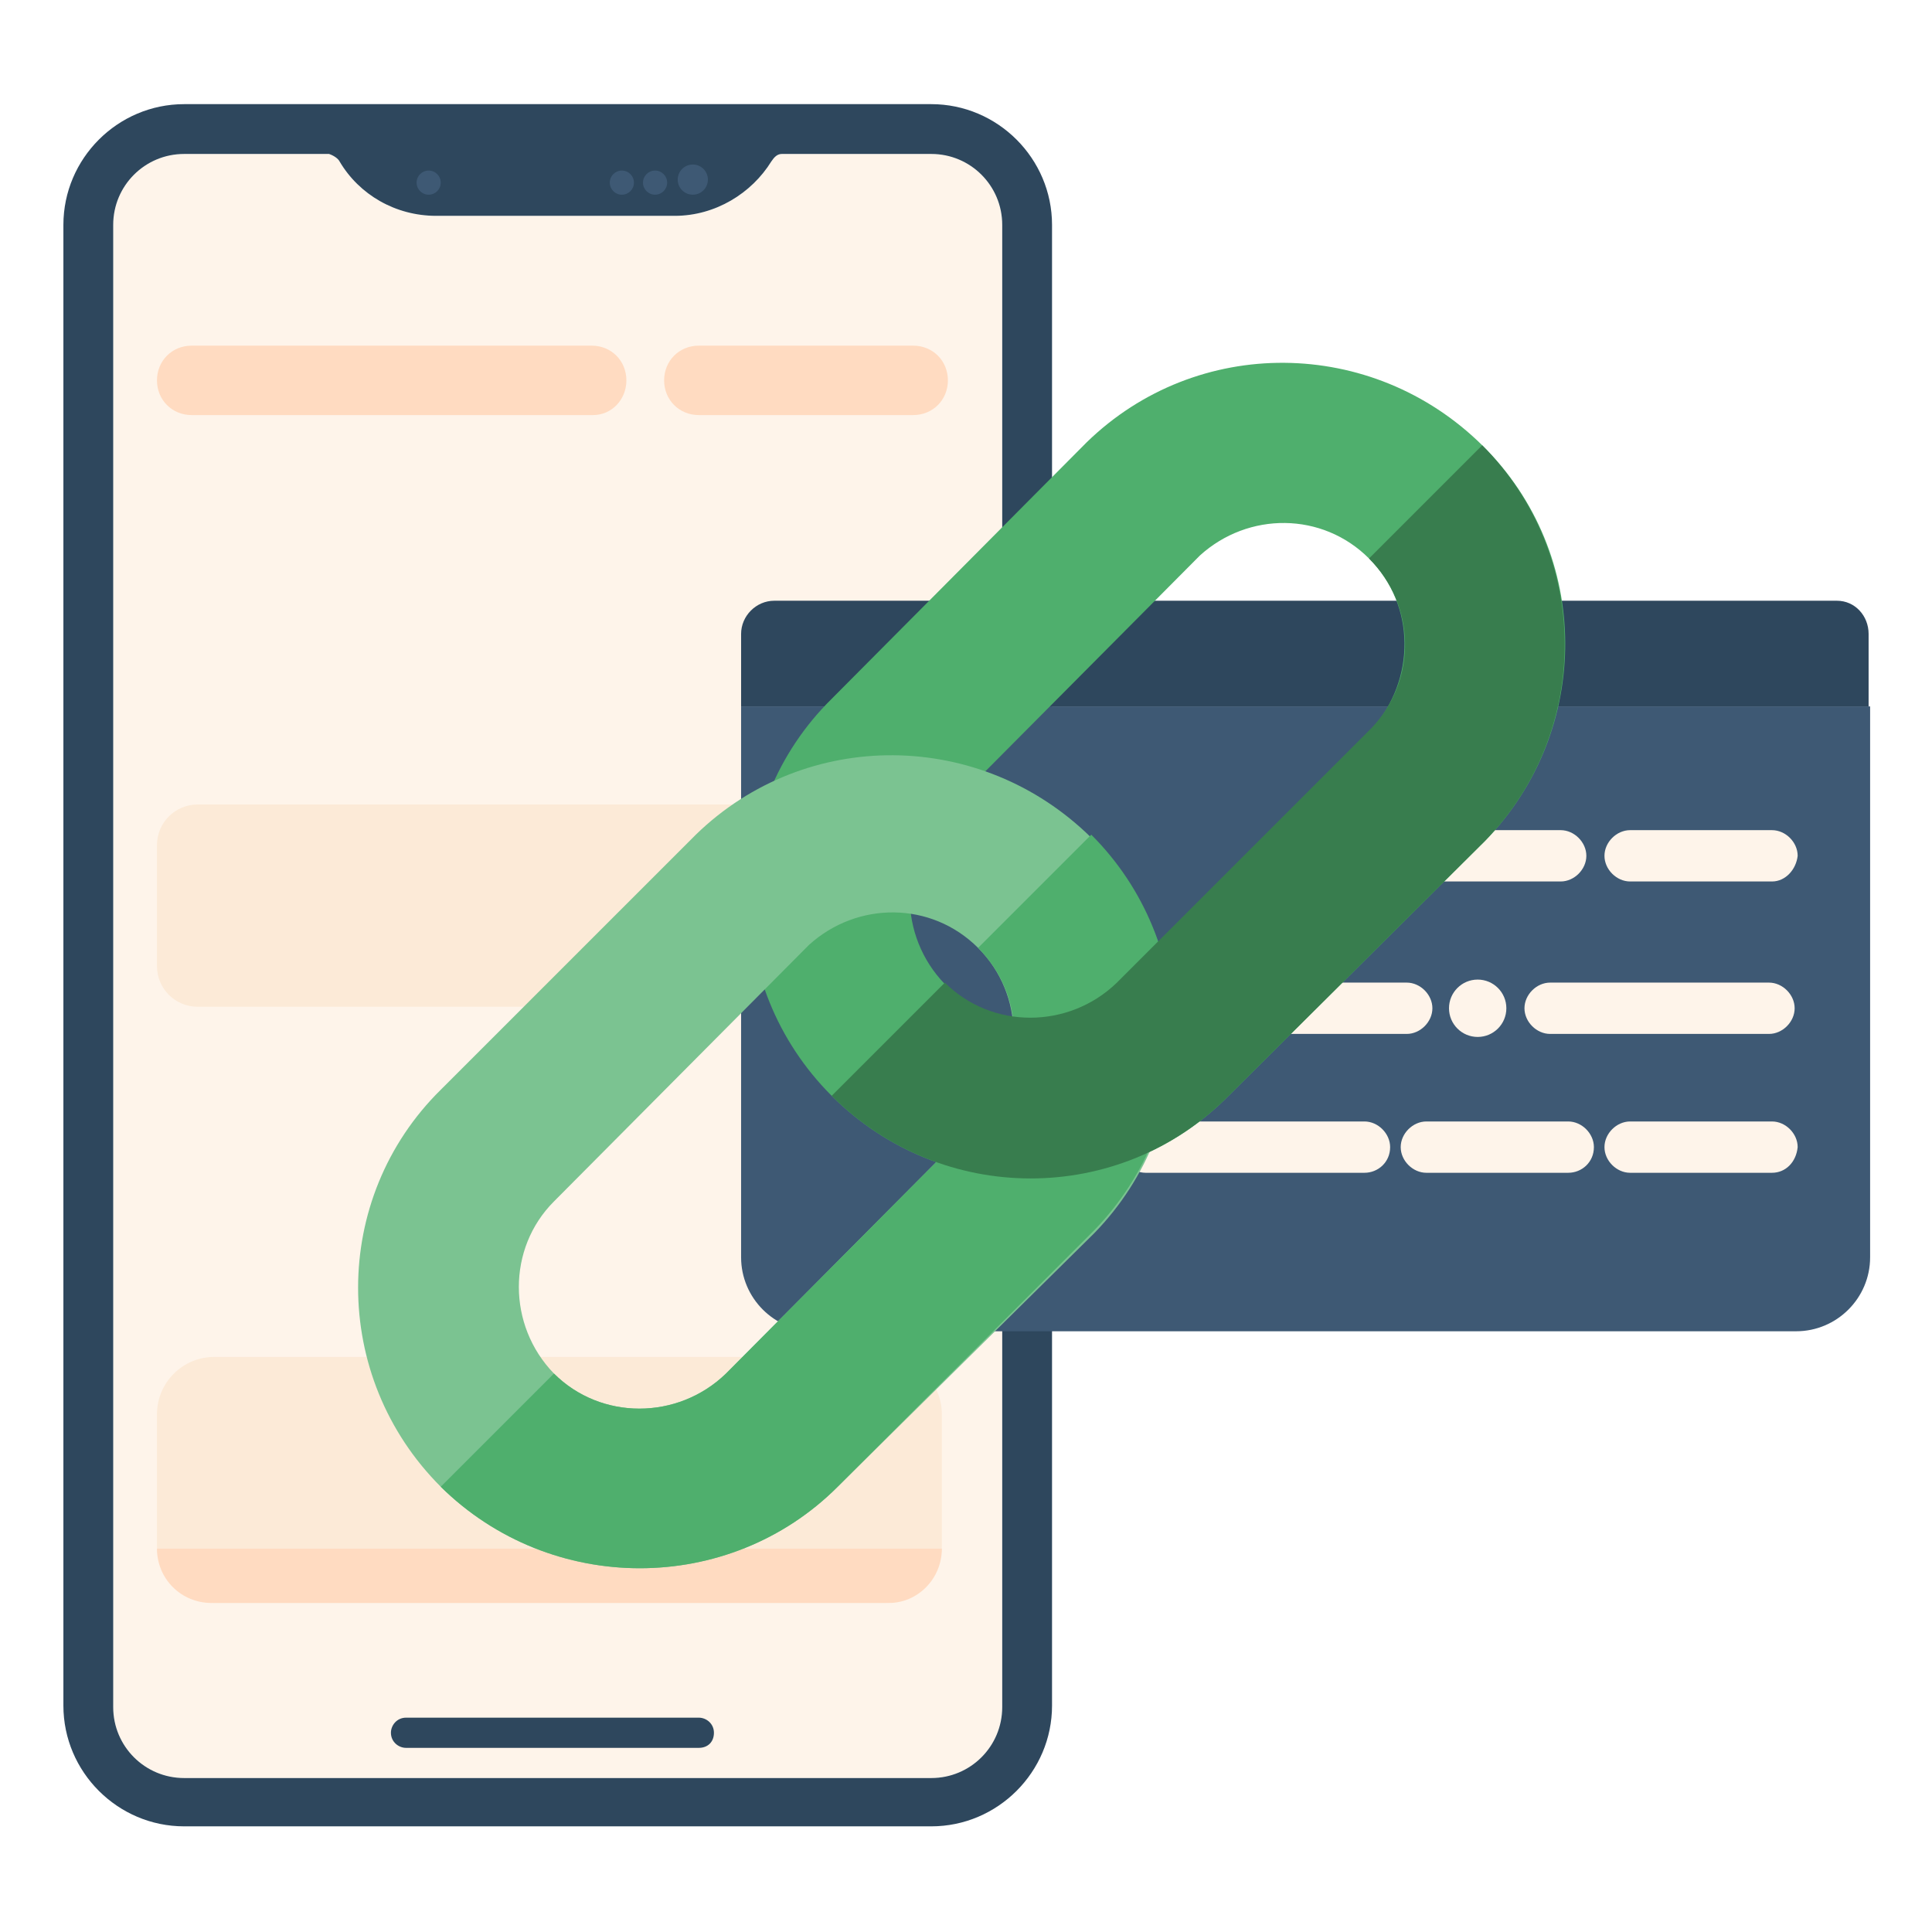
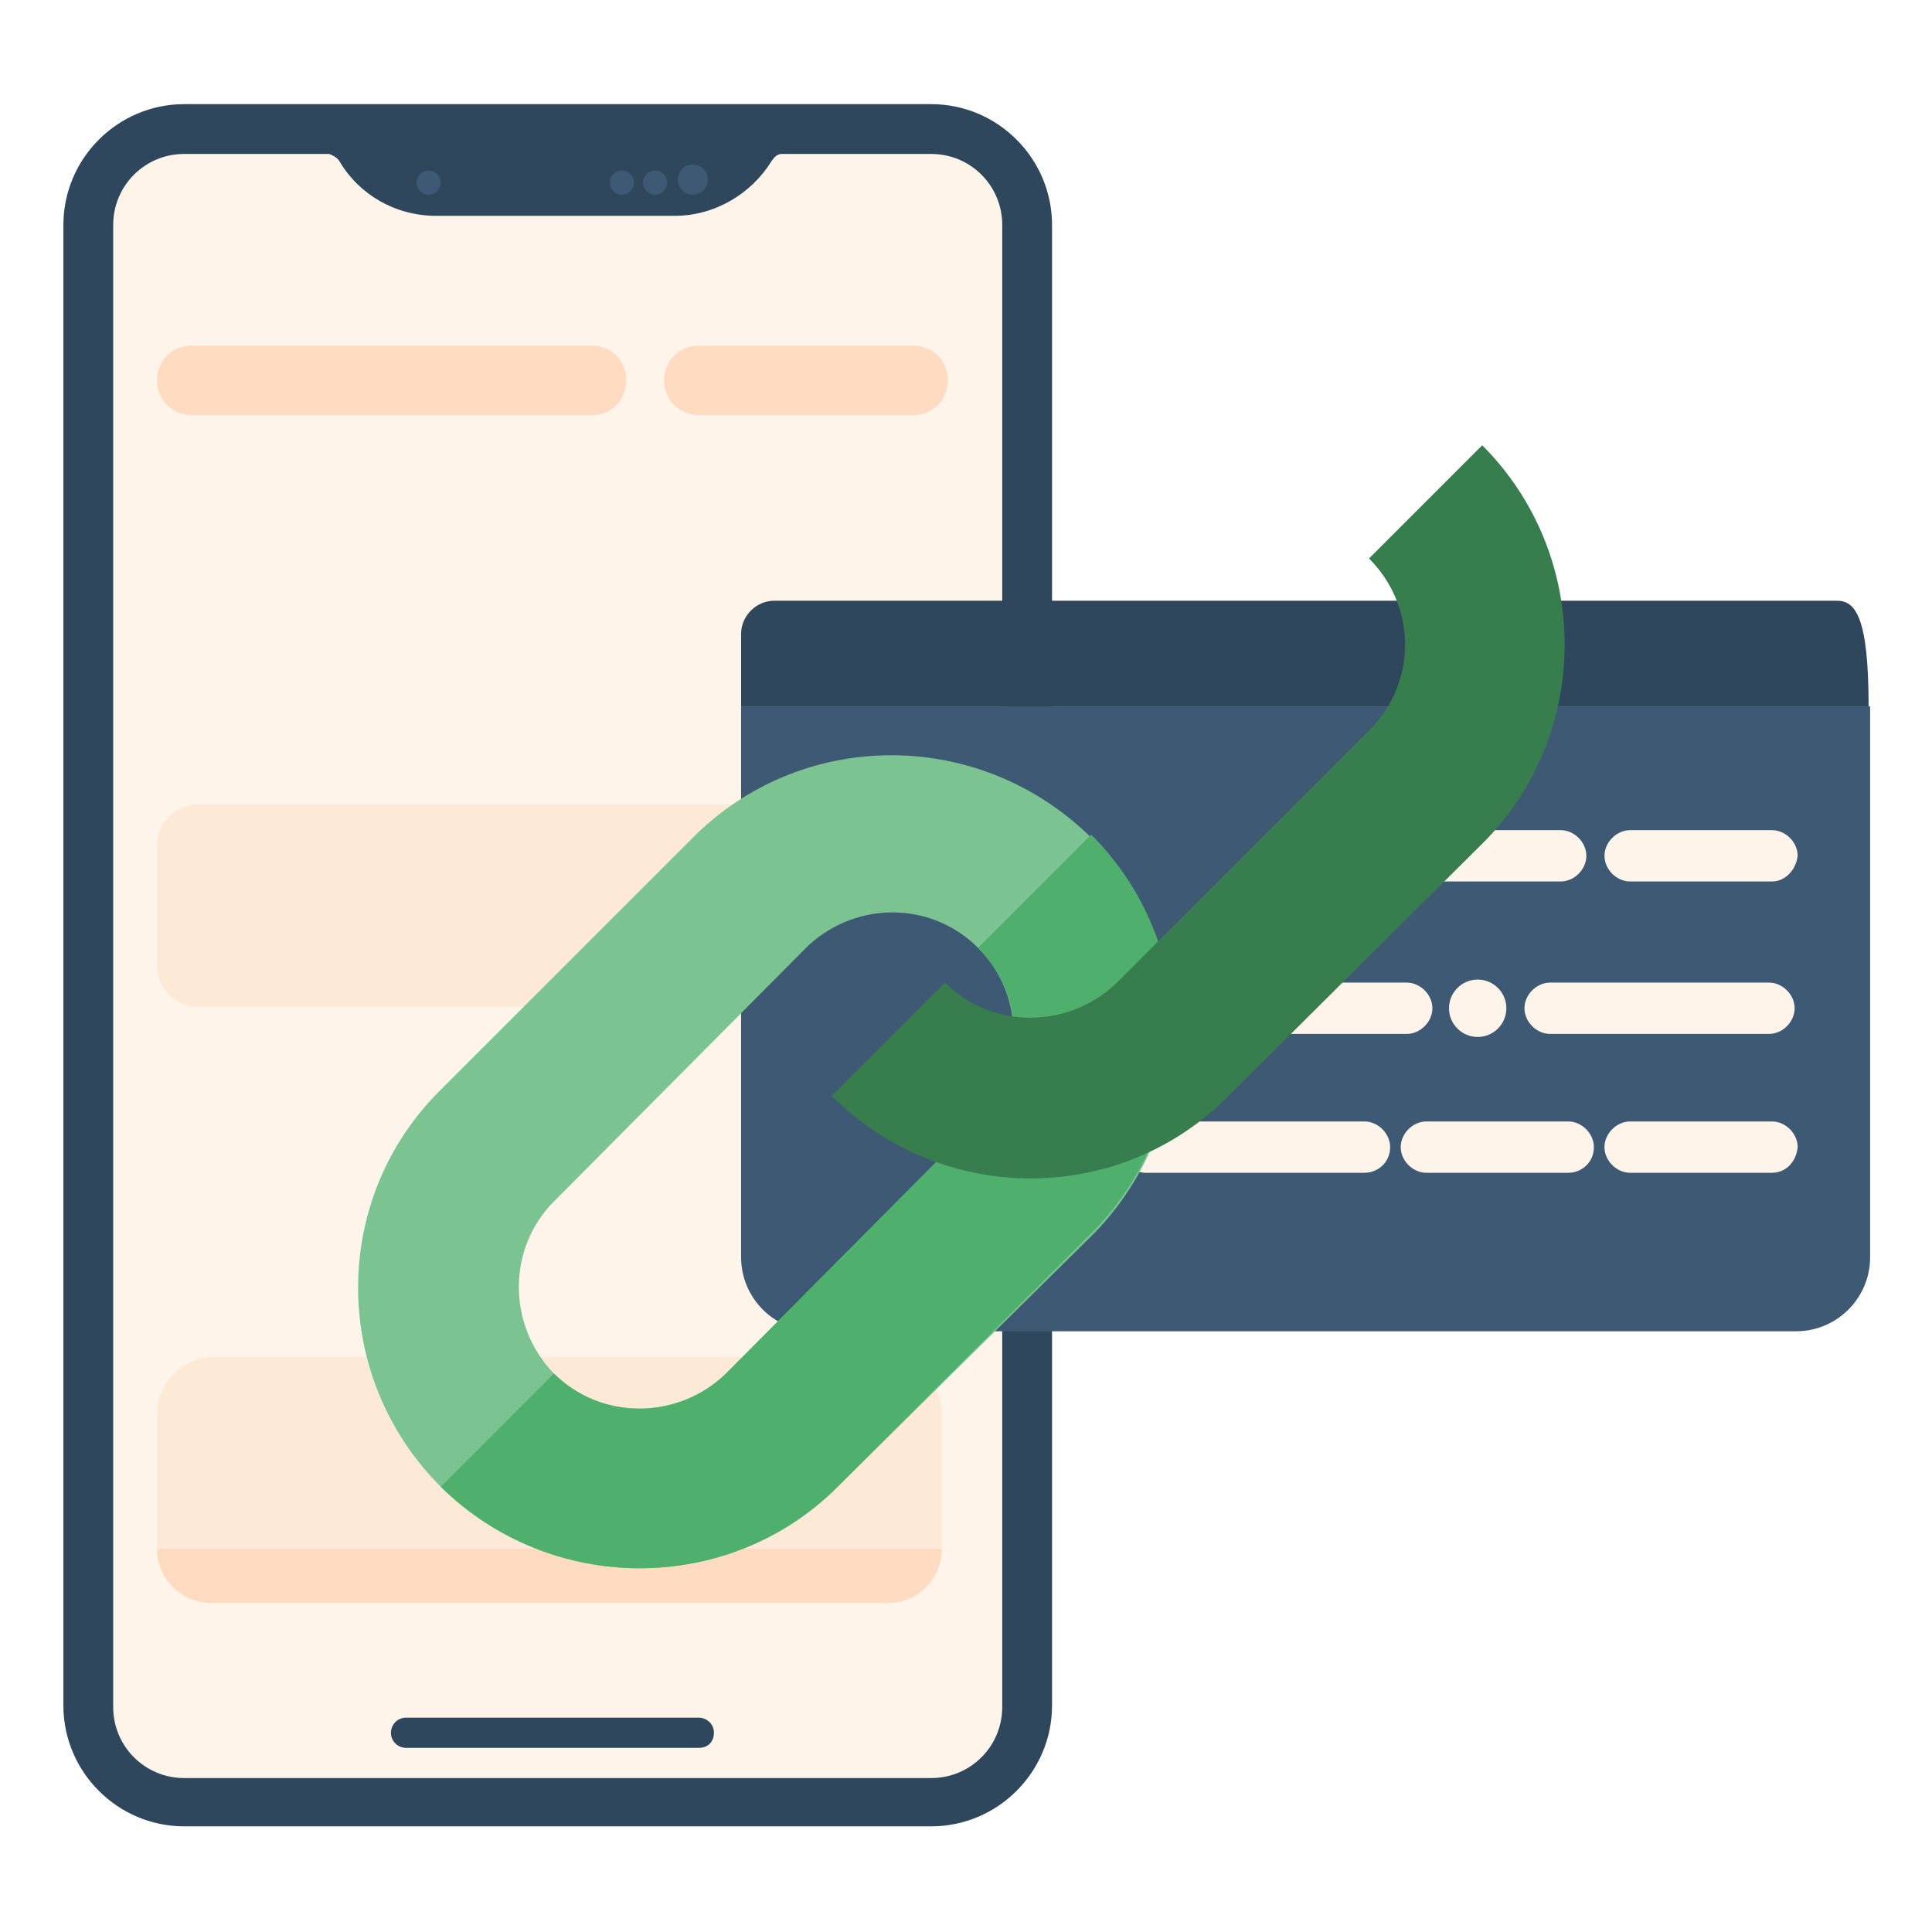
<svg xmlns="http://www.w3.org/2000/svg" version="1.1" x="0px" y="0px" viewBox="0 0 128 128" style="enable-background:new 0 0 128 128;" xml:space="preserve">
  <style type="text/css">
	.st0{display:none;}
	.st1{fill:#516F90;}
	.st2{fill:#99AFC4;}
	.st3{fill:#7691AD;}
	.st4{fill:#FEF4EA;}
	.st5{fill:#2E475D;}
	.st6{fill:#3E5974;}
	.st7{fill:#7BC391;}
	.st8{fill:#FFFFFF;}
	.st9{fill:#FCEAD7;}
	.st10{fill:#4FAF6D;}
	.st11{fill:#F6F9FC;}
	.st12{fill:#DBE4ED;}
	.st13{clip-path:url(#SVGID_00000154393635508982209850000018000177334142547331_);}
	.st14{fill:#FFA766;}
	.st15{opacity:0.65;fill:#CC6D29;}
	.st16{fill:#F79250;}
	.st17{fill:#192733;}
	.st18{fill:#EAF0F6;}
	.st19{fill:#FFCEC2;}
	.st20{fill:#FFEBC9;}
	.st21{fill:#CAE7D3;}
	.st22{opacity:5.000000e-02;}
	.st23{fill:#B6C7D6;}
	.st24{fill:#C9E6D2;}
	.st25{fill:#387D4E;}
	.st26{fill:#516F8E;}
	.st27{clip-path:url(#SVGID_00000105402239222651883970000014632551690496910772_);}
	.st28{clip-path:url(#SVGID_00000115490280425749699100000007658689644112577717_);fill:#FEF4EA;}
	.st29{clip-path:url(#SVGID_00000105394881133361369390000013112097924903672481_);fill:#2E475D;}
	.st30{clip-path:url(#SVGID_00000010271863726008905480000015626320317446611856_);fill:#FEF4EA;}
	.st31{clip-path:url(#SVGID_00000156570885889693959030000012552780537677452676_);fill:#4FAF6D;}
	.st32{clip-path:url(#SVGID_00000157271776037014848440000010322789525625402029_);fill:#FFA766;}
	.st33{clip-path:url(#SVGID_00000157271776037014848440000010322789525625402029_);}
	.st34{fill:#80492A;}
	.st35{fill:#301E10;}
	.st36{fill:#623A17;}
	.st37{fill:#213343;}
	.st38{clip-path:url(#SVGID_00000042735010139487632360000005722694501652013203_);fill:#FEF4EA;}
	.st39{clip-path:url(#SVGID_00000025404427150109869340000017807818814267144605_);fill:#4FAF6D;}
	.st40{clip-path:url(#SVGID_00000061434014114335364610000017244045148168635833_);fill:#FEF4EA;}
	.st41{clip-path:url(#SVGID_00000045598437038448153630000012488933029135084211_);fill:#4FAF6D;}
	.st42{clip-path:url(#SVGID_00000039110683466227499670000003563407411933893040_);fill:#3E5974;}
	.st43{clip-path:url(#SVGID_00000039110683466227499670000003563407411933893040_);}
	.st44{fill:#FF5C35;}
	.st45{clip-path:url(#SVGID_00000058575049047941219240000004356067879592769420_);}
	.st46{fill:#FFDBC1;}
	.st47{fill:#F7B283;}
	.st48{fill:#FFBC4B;}
	.st49{fill:#FF7A59;}
	.st50{clip-path:url(#SVGID_00000031903146196617313210000005992736565505228941_);}
	.st51{fill:#FBC0C6;}
	.st52{fill:#152734;}
	.st53{fill:#2D475D;}
	.st54{fill:none;}
	.st55{clip-path:url(#SVGID_00000005260618341487555690000005734271545965435275_);}
	.st56{clip-path:url(#SVGID_00000036223586357955518220000011218360388210391937_);}
	.st57{clip-path:url(#SVGID_00000005950335566702759640000016393973576350625680_);}
	.st58{clip-path:url(#SVGID_00000178894074067666405500000017014624332576112010_);}
	.st59{clip-path:url(#SVGID_00000140703603726354555140000012219796447665296026_);}
	.st60{fill:#FFCD78;}
	.st61{clip-path:url(#SVGID_00000080169312415533453120000015903151931250734261_);}
	.st62{clip-path:url(#SVGID_00000128462148250690467650000009739556690574676624_);}
	.st63{clip-path:url(#SVGID_00000158736423101015082050000009827921126284496535_);}
	.st64{clip-path:url(#SVGID_00000087381945954465237680000001695695062686064548_);}
	.st65{fill:#7BC290;}
	.st66{clip-path:url(#SVGID_00000092449057988757252760000014303503259666682298_);fill:#4FAF6D;}
	.st67{clip-path:url(#SVGID_00000031893912632634522500000015969913904911565731_);fill:#7BC391;}
	.st68{clip-path:url(#SVGID_00000065052909191071434850000004310684510986912909_);}
	.st69{clip-path:url(#SVGID_00000108298641002826715220000003120033180672186296_);}
	.st70{clip-path:url(#SVGID_00000036242541307161047900000000271335546996868521_);}
	.st71{fill:#FF8933;}
	.st72{clip-path:url(#SVGID_00000145050714611653075010000002126114192449869718_);}
	.st73{fill:#90623C;}
	.st74{fill:#865633;}
	.st75{clip-path:url(#SVGID_00000038414246945257903070000009937811133172206738_);}
	.st76{fill:#FFBA4B;}
	.st77{clip-path:url(#SVGID_00000147200209540527802450000004504687960007815339_);fill:#387D4E;}
	.st78{clip-path:url(#SVGID_00000170239787307608978720000017645515652432193954_);fill:#4FAF6D;}
	.st79{clip-path:url(#SVGID_00000141431412097274350010000007788289586695309219_);fill:#2E475D;}
	.st80{clip-path:url(#SVGID_00000054952063487049569800000001451249864113322397_);fill:#2E475D;}
	.st81{clip-path:url(#SVGID_00000148658008604338984460000010779880999280977078_);fill:#2E475D;}
	.st82{clip-path:url(#SVGID_00000000187772582782827700000011656584393710362536_);fill:#2E475D;}
	.st83{fill:#0FBFBF;}
	.st84{clip-path:url(#SVGID_00000098188684048221340470000002972465020973426583_);}
	.st85{clip-path:url(#SVGID_00000013912478781352988050000000921392266475562933_);fill:#7BC391;}
	.st86{clip-path:url(#SVGID_00000097472295828256528730000015320016956749960123_);fill:#FFFFFF;}
	.st87{clip-path:url(#SVGID_00000124879771186902602520000016181008777208690070_);fill:#2E475D;}
	.st88{clip-path:url(#SVGID_00000145059782857991961650000013220752126973336704_);}
	.st89{clip-path:url(#SVGID_00000088827165239251065710000001588022608228506814_);fill:#3E5974;}
	.st90{fill:#57D2D2;}
	.st91{fill:#B7ECEC;}
	.st92{fill:#FFFFFF;stroke:#DBE4ED;stroke-miterlimit:10;}
	.st93{clip-path:url(#SVGID_00000004546513498308499350000012226188301372559018_);}
	.st94{fill:#FFFFFF;stroke:#FF5C35;stroke-miterlimit:10;}
	.st95{clip-path:url(#SVGID_00000094597706544167817330000004881385002280631425_);}
	.st96{fill:#FFFFFF;stroke:#DBE4ED;stroke-width:0.942;stroke-miterlimit:10;}
	.st97{fill:#FFFFFF;stroke:#4FAF6D;stroke-miterlimit:10;}
	.st98{clip-path:url(#SVGID_00000001640013584771858030000013322032665497876623_);}
	.st99{fill:#A17467;}
	.st100{fill:#AD7E6D;}
	.st101{fill:#FFCDBA;}
	.st102{fill:#FFB699;}
	.st103{clip-path:url(#SVGID_00000016758097182241362190000006774496221845106335_);}
	.st104{clip-path:url(#SVGID_00000083792414286310149490000010412049748637462697_);}
	.st105{clip-path:url(#SVGID_00000074427796851838076150000003589014688339052191_);}
	.st106{clip-path:url(#SVGID_00000019652532862547451390000016997426191481383810_);}
	.st107{clip-path:url(#SVGID_00000071517844724133502480000015271968770870678707_);}
	.st108{clip-path:url(#SVGID_00000004506956648753229350000013886025640194750859_);}
	.st109{fill:#A4DEE6;}
	.st110{clip-path:url(#SVGID_00000015316704233418934650000002901703346678729151_);fill:#4FAF6D;}
	.st111{clip-path:url(#SVGID_00000126314729016449843640000010285295930161812671_);}
	.st112{enable-background:new    ;}
	.st113{fill:#B5EAEA;}
	.st114{clip-path:url(#SVGID_00000163774735494985668360000001164862133222335122_);enable-background:new    ;}
	.st115{clip-path:url(#SVGID_00000178908572672436607310000016337068034022604689_);fill:#FEF4EA;}
	.st116{clip-path:url(#SVGID_00000007409627479826688640000004052868983630680987_);fill:#4FAF6D;}
	.st117{clip-path:url(#SVGID_00000057862756662096456920000015699307640253756580_);}
	.st118{fill:#C2BFE2;}
	.st119{fill:#F56271;}
	.st120{fill:#7BC492;}
	.st121{fill-rule:evenodd;clip-rule:evenodd;fill:#FFFFFF;stroke:#C9E6D2;stroke-width:0.353;stroke-miterlimit:10;}
	.st122{fill-rule:evenodd;clip-rule:evenodd;fill:#FFFFFF;stroke:#C9E6D2;stroke-width:0.233;}
	.st123{fill-rule:evenodd;clip-rule:evenodd;fill:#C9E6D2;stroke:#C9E6D2;stroke-width:0.233;}
	.st124{fill-rule:evenodd;clip-rule:evenodd;fill:#4FAF6D;}
	.st125{fill-rule:evenodd;clip-rule:evenodd;fill:#0FBFBF;}
	.st126{fill-rule:evenodd;clip-rule:evenodd;fill:#FFFFFF;}
	.st127{fill-rule:evenodd;clip-rule:evenodd;fill:#C9E6D2;}
	.st128{opacity:0.701;}
	.st129{fill:none;stroke:#C9E6D2;stroke-width:0.233;}
	.st130{clip-path:url(#SVGID_00000141419060073676691650000005426111318771170984_);}
	.st131{fill-rule:evenodd;clip-rule:evenodd;fill:#FFFFFF;filter:url(#Adobe_OpacityMaskFilter);}
	.st132{mask:url(#mask0_347_1229_1_);}
	
		.st133{fill-rule:evenodd;clip-rule:evenodd;fill:#FFFFFF;filter:url(#Adobe_OpacityMaskFilter_00000162325428686136173150000011309192074104670090_);}
	.st134{mask:url(#mask1_347_1229_1_);}
	
		.st135{fill-rule:evenodd;clip-rule:evenodd;fill:#FFFFFF;filter:url(#Adobe_OpacityMaskFilter_00000087412263741640147020000009805756115965415101_);}
	.st136{mask:url(#mask2_347_1229_1_);}
	
		.st137{fill-rule:evenodd;clip-rule:evenodd;fill:#FFFFFF;filter:url(#Adobe_OpacityMaskFilter_00000141444536157813895540000015732251083604649140_);}
	.st138{mask:url(#mask3_347_1229_1_);}
	
		.st139{fill-rule:evenodd;clip-rule:evenodd;fill:#FFFFFF;filter:url(#Adobe_OpacityMaskFilter_00000137834765148333654590000009613054386138461118_);}
	.st140{mask:url(#mask4_347_1229_1_);}
	
		.st141{fill-rule:evenodd;clip-rule:evenodd;fill:#FFFFFF;filter:url(#Adobe_OpacityMaskFilter_00000127763105695489274660000015618935323885897390_);}
	.st142{mask:url(#mask5_347_1229_1_);}
	
		.st143{fill-rule:evenodd;clip-rule:evenodd;fill:#FFFFFF;filter:url(#Adobe_OpacityMaskFilter_00000077311146969445303560000011020844324976621467_);}
	.st144{mask:url(#mask6_347_1229_1_);}
	
		.st145{fill-rule:evenodd;clip-rule:evenodd;fill:#FFFFFF;filter:url(#Adobe_OpacityMaskFilter_00000160164526300372978280000014828966633343524228_);}
	.st146{mask:url(#mask7_347_1229_1_);}
	.st147{clip-path:url(#SVGID_00000045601819471613666510000014210941581450874248_);}
	.st148{clip-path:url(#SVGID_00000026129141435429570920000000254897236826732952_);}
	.st149{clip-path:url(#SVGID_00000062911129280680904040000014446596641976541075_);}
	.st150{clip-path:url(#SVGID_00000080891997103694868550000010271193683103094659_);}
	.st151{clip-path:url(#SVGID_00000091007878356698384440000007517692482439636099_);}
	.st152{clip-path:url(#SVGID_00000081614719467813435900000008029131425017641878_);}
	.st153{clip-path:url(#SVGID_00000169526379323297037620000002191164222909827209_);}
	.st154{fill-rule:evenodd;clip-rule:evenodd;fill:#FEF4EA;}
	.st155{fill:#BF8C80;}
	.st156{fill:#B8887F;}
	.st157{fill:#768FAB;}
	.st158{clip-path:url(#SVGID_00000152985831261741634970000015862504134711568000_);}
	.st159{clip-path:url(#SVGID_00000016771196607999142850000000122201122208230304_);}
	.st160{fill:#FFFFFF;stroke:#DBE4ED;stroke-width:0.25;stroke-miterlimit:10;}
	.st161{clip-path:url(#SVGID_00000046331545796209354460000009511760527021700488_);}
	.st162{fill:none;stroke:#DBE4ED;stroke-width:0.25;stroke-miterlimit:10;}
	.st163{fill:none;stroke:#7691AD;stroke-width:0.75;stroke-miterlimit:10;}
	.st164{fill:#FFFFFF;stroke:#DBE4ED;stroke-width:0.199;stroke-miterlimit:10;}
	.st165{clip-path:url(#SVGID_00000021080400377234286480000003697768320216873120_);}
	.st166{fill:none;stroke:#DBE4ED;stroke-width:0.199;stroke-miterlimit:10;}
	.st167{fill:none;stroke:#7691AD;stroke-width:0.598;stroke-miterlimit:10;}
</style>
  <g id="Layer_1" class="st0">
</g>
  <g id="Layer_2">
    <g>
      <g>
        <g>
          <path class="st4" d="M66.4,113.1c0,2.6-2.1,4.7-4.7,4.7H12.2c-2.6,0-4.7-2.1-4.7-4.7V14.9c0-2.6,2.1-4.7,4.7-4.7h9.6      c0.3,0.1,0.6,0.3,0.7,0.5c1.3,2.2,3.7,3.6,6.4,3.6h7.8h8c2.7,0,5.1-1.5,6.4-3.6c0.2-0.3,0.4-0.5,0.7-0.5h9.9      c2.6,0,4.7,2.1,4.7,4.7V113.1z" />
          <path class="st5" d="M61.7,6.9H12.2c-4.4,0-8,3.6-8,8v98.1c0,4.4,3.6,8,8,8h49.5c4.4,0,8-3.6,8-8V14.9      C69.7,10.5,66.1,6.9,61.7,6.9z M66.4,113.1c0,2.6-2.1,4.7-4.7,4.7H12.2c-2.6,0-4.7-2.1-4.7-4.7V14.9c0-2.6,2.1-4.7,4.7-4.7h9.6      c0.3,0.1,0.6,0.3,0.7,0.5c1.3,2.2,3.7,3.6,6.4,3.6h7.8h8c2.7,0,5.1-1.5,6.4-3.6c0.2-0.3,0.4-0.5,0.7-0.5h9.9      c2.6,0,4.7,2.1,4.7,4.7V113.1z" />
          <g>
            <circle class="st6" cx="45.9" cy="11.9" r="1" />
            <circle class="st6" cx="43.4" cy="12.1" r="0.8" />
            <circle class="st6" cx="41.2" cy="12.1" r="0.8" />
            <circle class="st6" cx="28.4" cy="12.1" r="0.8" />
          </g>
        </g>
        <path class="st5" d="M47.3,114.8L47.3,114.8c0-0.6-0.5-1-1-1H28h-1.1c-0.6,0-1,0.5-1,1l0,0c0,0.6,0.5,1,1,1H28h18.3     C46.9,115.8,47.3,115.4,47.3,114.8z" />
      </g>
      <g>
        <g>
          <g>
            <g>
              <path class="st46" d="M39.3,27.5H12.7c-1.3,0-2.3-1-2.3-2.3v0c0-1.3,1-2.3,2.3-2.3h26.5c1.3,0,2.3,1,2.3,2.3v0        C41.5,26.5,40.5,27.5,39.3,27.5z" />
            </g>
            <g>
              <path class="st46" d="M60.5,27.5H46.3c-1.3,0-2.3-1-2.3-2.3v0c0-1.3,1-2.3,2.3-2.3h14.2c1.3,0,2.3,1,2.3,2.3v0        C62.8,26.5,61.8,27.5,60.5,27.5z" />
            </g>
            <g>
              <path class="st9" d="M53.7,66.7H13.1c-1.5,0-2.7-1.2-2.7-2.7V56c0-1.5,1.2-2.7,2.7-2.7h40.5c1.5,0,2.7,1.2,2.7,2.7V64        C56.4,65.5,55.1,66.7,53.7,66.7z" />
            </g>
          </g>
          <g>
            <path class="st9" d="M58.6,106.2H14.2c-2.1,0-3.8-1.7-3.8-3.8v-8.7c0-2.1,1.7-3.8,3.8-3.8h44.4c2.1,0,3.8,1.7,3.8,3.8v8.7       C62.4,104.5,60.7,106.2,58.6,106.2z" />
          </g>
          <g>
            <path class="st46" d="M58.9,106.2H14c-2,0-3.6-1.6-3.6-3.6v0h52v0C62.4,104.6,60.8,106.2,58.9,106.2z" />
          </g>
        </g>
        <g id="mobile_payment_13_">
          <path class="st6" d="M49.1,83.3c0,2.7,2.2,4.9,4.9,4.9h65c2.7,0,4.9-2.2,4.9-4.9V46.8H49.1V83.3z" />
-           <path class="st5" d="M121.7,39.8H51.3c-1.2,0-2.2,1-2.2,2.2v4.8h74.7V42C123.8,40.8,122.9,39.8,121.7,39.8z" />
+           <path class="st5" d="M121.7,39.8H51.3c-1.2,0-2.2,1-2.2,2.2v4.8h74.7C123.8,40.8,122.9,39.8,121.7,39.8z" />
          <path class="st154" d="M103.4,58.4H94c-0.9,0-1.7-0.8-1.7-1.7v0c0-0.9,0.8-1.7,1.7-1.7h9.4c0.9,0,1.7,0.8,1.7,1.7v0      C105.1,57.6,104.3,58.4,103.4,58.4z" />
          <path class="st154" d="M117.4,58.4H108c-0.9,0-1.7-0.8-1.7-1.7v0c0-0.9,0.8-1.7,1.7-1.7h9.4c0.9,0,1.7,0.8,1.7,1.7v0      C119,57.6,118.3,58.4,117.4,58.4z" />
          <path class="st154" d="M117.4,77.7H108c-0.9,0-1.7-0.8-1.7-1.7v0c0-0.9,0.8-1.7,1.7-1.7h9.4c0.9,0,1.7,0.8,1.7,1.7v0      C119,77,118.3,77.7,117.4,77.7z" />
          <path class="st154" d="M103.9,77.7h-9.4c-0.9,0-1.7-0.8-1.7-1.7v0c0-0.9,0.8-1.7,1.7-1.7h9.4c0.9,0,1.7,0.8,1.7,1.7v0      C105.6,77,104.8,77.7,103.9,77.7z" />
          <path class="st154" d="M117.2,68.5h-14.5c-0.9,0-1.7-0.8-1.7-1.7v0c0-0.9,0.8-1.7,1.7-1.7h14.5c0.9,0,1.7,0.8,1.7,1.7v0      C118.9,67.7,118.1,68.5,117.2,68.5z" />
          <path class="st154" d="M93.2,68.5H78.7c-0.9,0-1.7-0.8-1.7-1.7v0c0-0.9,0.8-1.7,1.7-1.7h14.5c0.9,0,1.7,0.8,1.7,1.7v0      C94.9,67.7,94.1,68.5,93.2,68.5z" />
          <path class="st154" d="M90.4,77.7H75.9c-0.9,0-1.7-0.8-1.7-1.7v0c0-0.9,0.8-1.7,1.7-1.7h14.5c0.9,0,1.7,0.8,1.7,1.7v0      C92.1,77,91.3,77.7,90.4,77.7z" />
          <circle class="st154" cx="97.9" cy="66.8" r="1.9" />
        </g>
      </g>
      <g>
-         <path class="st10" d="M55.1,72.6c-7.3-7.3-7.3-19.1,0-26.3L72,29.3l0,0c7.3-7.1,18.9-7,26.2,0.2s7.3,18.9,0.2,26.2l0,0L81.4,72.6     C74.2,79.9,62.4,79.9,55.1,72.6z M90.7,37c-3.1-3.1-8-3.1-11.2-0.2L62.6,53.8l0,0c-3.1,3.1-3.1,8.2,0,11.4     c3.1,3.1,8.2,3.1,11.4,0l0,0l16.9-16.9l0,0C93.8,45,93.8,40.1,90.7,37z" />
        <path class="st7" d="M29.2,98.5c-7.3-7.3-7.3-19.1,0-26.3l16.9-16.9l0,0c7.3-7.1,18.9-7,26.2,0.2s7.3,18.9,0.2,26.2l0,0     L55.5,98.5C48.3,105.7,36.5,105.7,29.2,98.5z M64.8,62.8c-3.1-3.1-8-3.1-11.2-0.2L36.7,79.6l0,0c-3.1,3.1-3.1,8.2,0,11.4     c3.1,3.1,8.2,3.1,11.4,0l0,0L65,74l0,0C67.9,70.9,67.9,65.9,64.8,62.8z" />
        <path class="st10" d="M29.2,98.5l7.5-7.5c3.1,3.1,8.2,3.1,11.4,0l0,0L65,74l0,0c3-3.2,2.9-8.1-0.2-11.2l7.5-7.5     c7.2,7.2,7.3,18.9,0.2,26.2l0,0L55.5,98.5C48.3,105.7,36.5,105.7,29.2,98.5z" />
        <path class="st25" d="M55.1,72.6l7.5-7.5c3.1,3.1,8.2,3.1,11.4,0l0,0l16.9-16.9l0,0c3-3.2,2.9-8.1-0.2-11.2l7.5-7.5     c7.2,7.2,7.3,18.9,0.2,26.2l0,0L81.4,72.6C74.2,79.9,62.4,79.9,55.1,72.6z" />
      </g>
    </g>
  </g>
</svg>